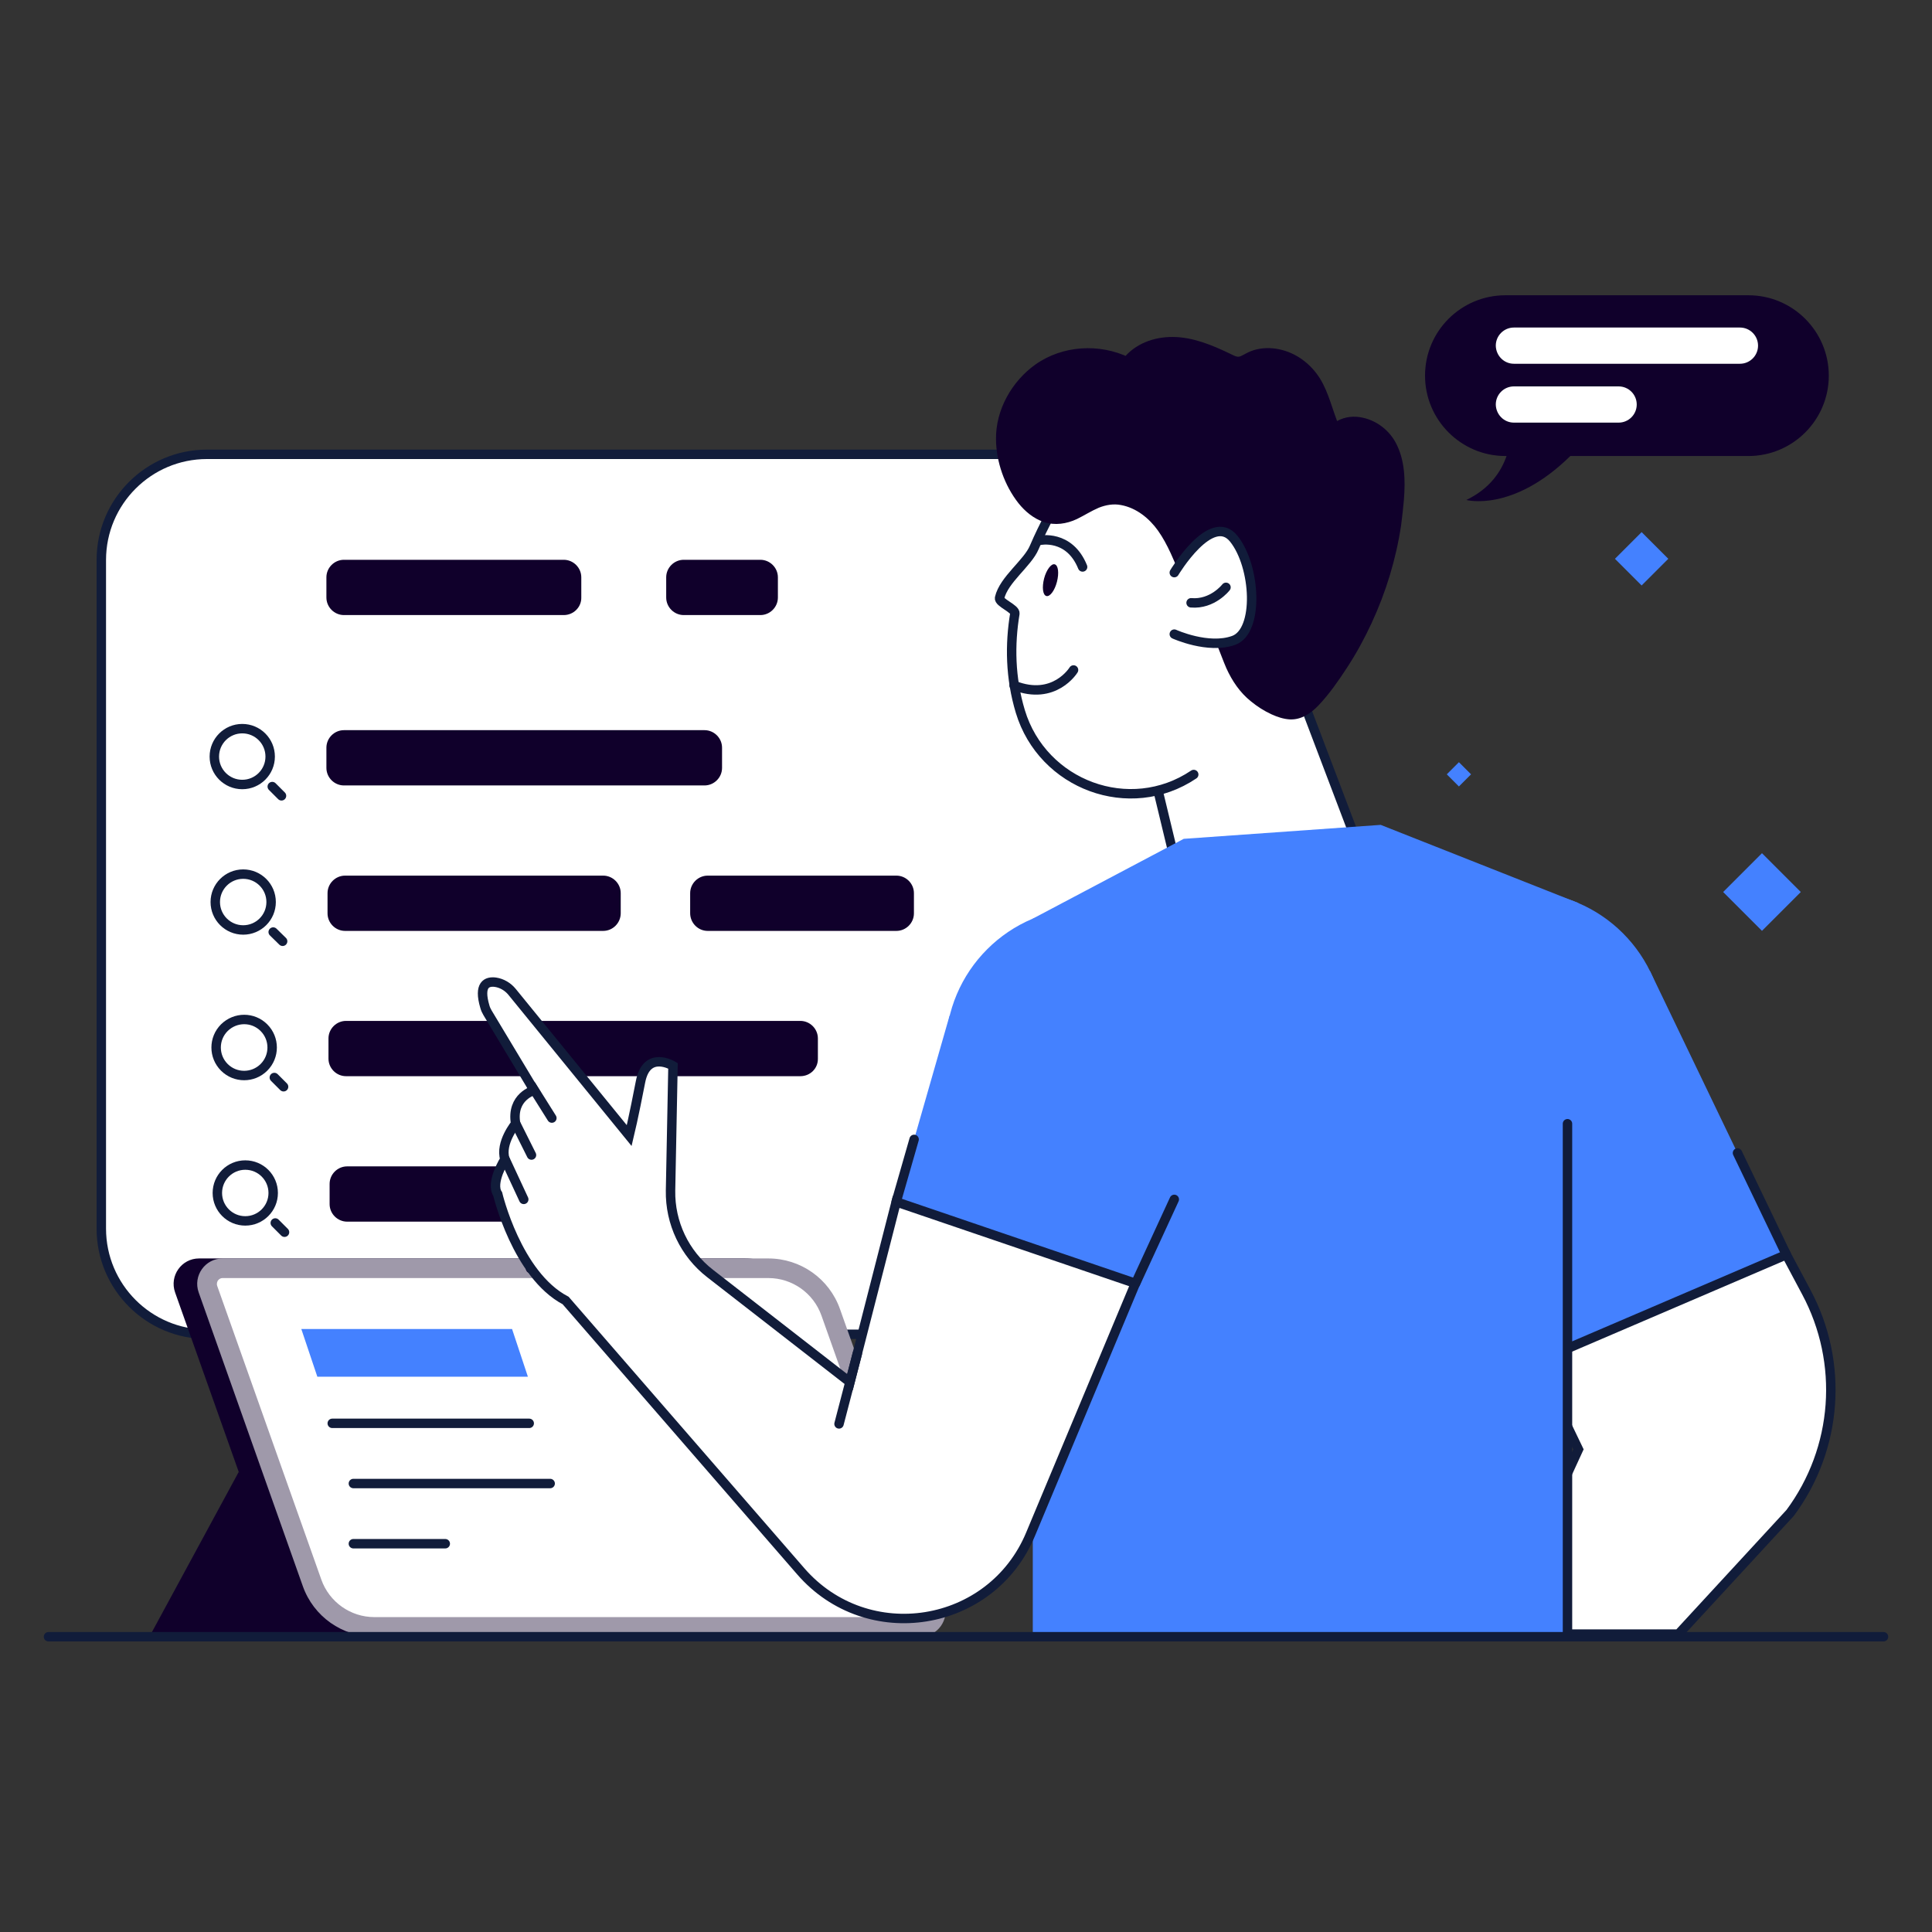
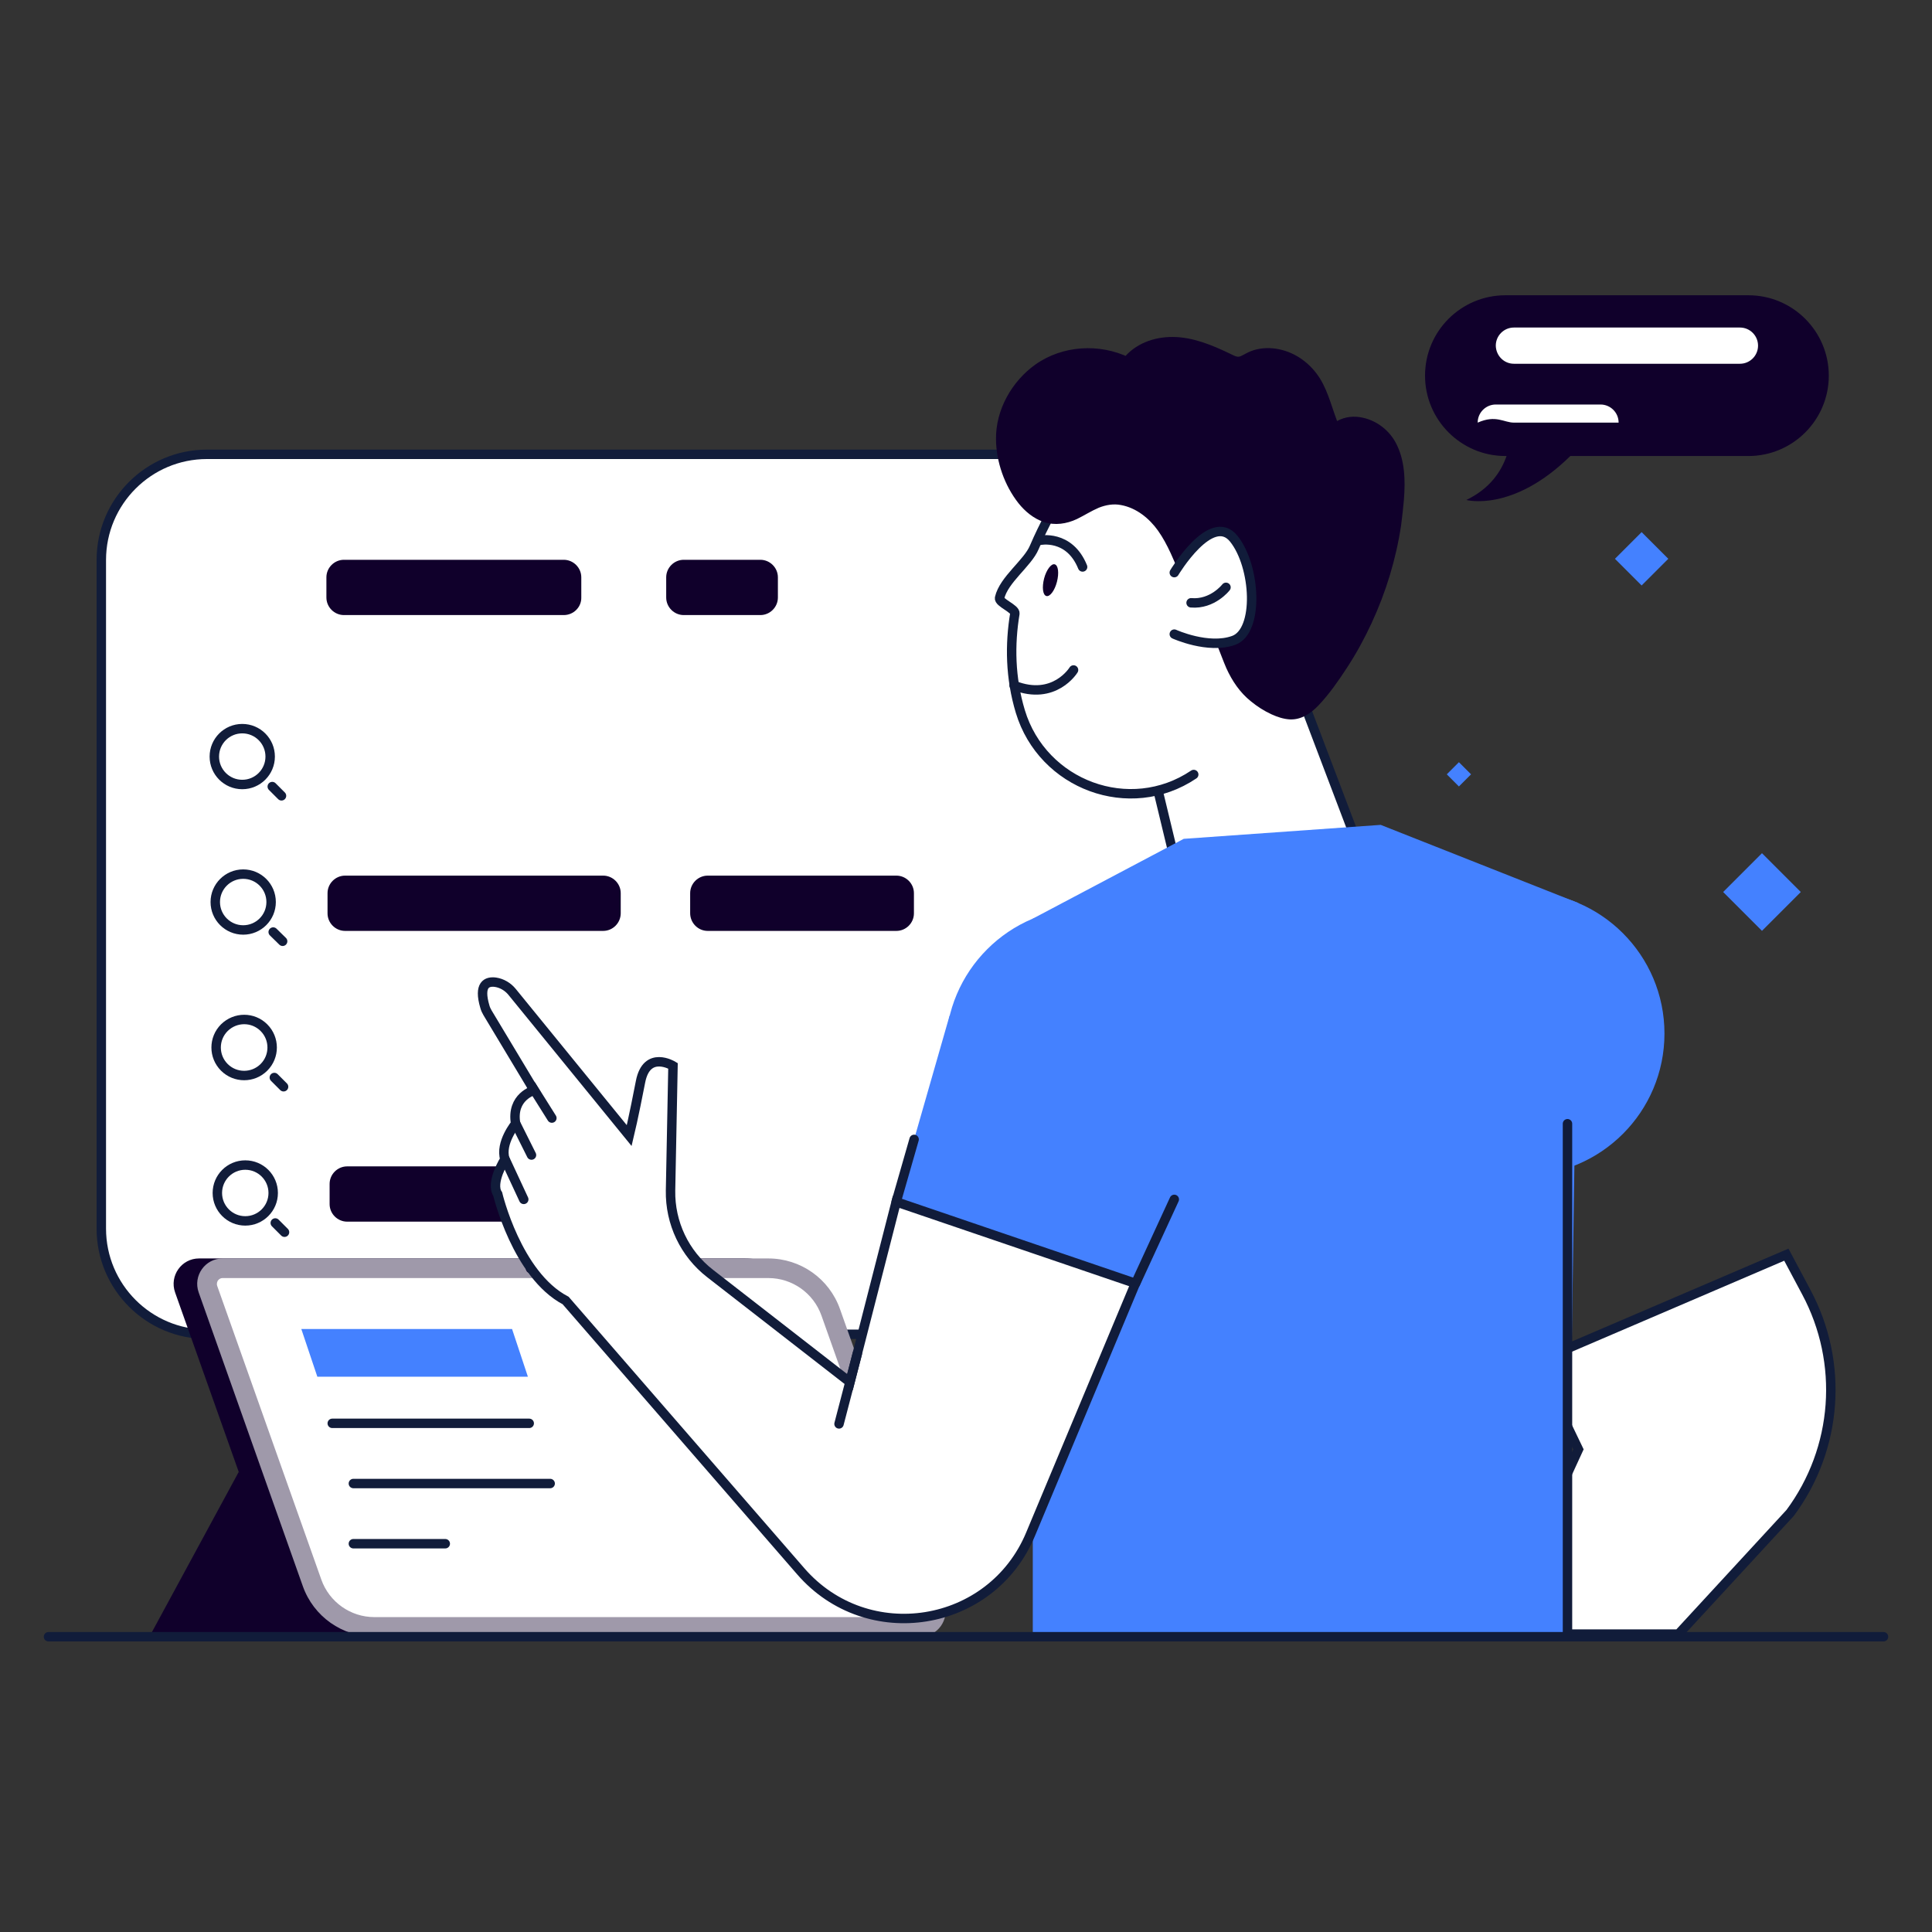
<svg xmlns="http://www.w3.org/2000/svg" version="1.1" id="Graphics" x="0px" y="0px" viewBox="0 0 1024 1024" style="enable-background:new 0 0 1024 1024;" xml:space="preserve">
  <rect x="0" y="0" width="1024" height="1024" fill="#333333" stroke="none" />
  <style type="text/css">
	.st0{fill:#FFFFFF;}
	.st1{fill:none;stroke:#111C3A;stroke-width:5;stroke-linecap:round;stroke-miterlimit:10;}
	.st2{fill:#4481FF;}
	.st3{fill:#10002B;}
	.st4{fill:#9F99AA;}
</style>
  <g>
    <path class="st0" d="M611.6,707.2H109.7c-30.9,0-56-25.1-56-56V296.8c0-30.9,25.1-56,56-56h501.9c30.9,0,56,25.1,56,56v354.4   C667.5,682.1,642.5,707.2,611.6,707.2z" />
    <path class="st1" d="M611.6,707.2H109.7c-30.9,0-56-25.1-56-56V296.8c0-30.9,25.1-56,56-56h501.9c30.9,0,56,25.1,56,56v354.4   C667.5,682.1,642.5,707.2,611.6,707.2z" />
    <rect x="768.7" y="405.7" transform="matrix(-0.707 -0.707 0.707 -0.707 1029.892 1247.145)" class="st2" width="9.1" height="9.1" />
    <rect x="919.3" y="458" transform="matrix(-0.707 -0.707 0.707 -0.707 1260.02 1467.112)" class="st2" width="29.1" height="29.1" />
    <rect x="860.1" y="286.2" transform="matrix(-0.707 -0.707 0.707 -0.707 1275.842 1120.748)" class="st2" width="20" height="20" />
    <g>
      <circle class="st1" cx="128.4" cy="401" r="14.8" />
      <line class="st1" x1="144.3" y1="416.9" x2="149.2" y2="421.8" />
    </g>
    <g>
      <polygon class="st3" points="126.5,780.2 80,866 198.5,867.5   " />
      <path class="st3" d="M475.1,867.5H186c-17.1,0-32.3-10.7-38-26.8L92.8,685c-3.1-8.8,3.4-18,12.7-18h289.2    c17.1,0,32.3,10.7,38,26.8l55.2,155.7C491,858.3,484.5,867.5,475.1,867.5z" />
      <path class="st4" d="M487.7,867.5H198.5c-17.1,0-32.3-10.7-38-26.8L105.3,685c-3.1-8.8,3.4-18,12.7-18h289.2    c17.1,0,32.3,10.7,38,26.8l55.2,155.7C503.5,858.3,497,867.5,487.7,867.5z" />
      <path class="st0" d="M487.7,857.1c1.4,0,2.1-0.8,2.5-1.3c0.3-0.5,0.8-1.5,0.4-2.8l-55.2-155.7c-4.2-11.9-15.5-19.9-28.1-19.9H118    c-1.4,0-2.1,0.8-2.5,1.3c-0.3,0.5-0.8,1.5-0.4,2.8l55.2,155.7c4.2,11.9,15.5,19.9,28.1,19.9H487.7z" />
      <path class="st3" d="M278.7,672.4c0,1.3,1.1,2.4,2.4,2.4c1.3,0,2.4-1.1,2.4-2.4c0-1.3-1.1-2.4-2.4-2.4    C279.8,670,278.7,671.1,278.7,672.4z" />
      <polygon class="st2" points="168.2,729.7 279.8,729.7 271.4,704.4 159.7,704.4   " />
      <line class="st1" x1="280.5" y1="754.4" x2="176.1" y2="754.4" />
      <line class="st1" x1="291.6" y1="786.3" x2="187.3" y2="786.3" />
      <line class="st1" x1="236" y1="818.2" x2="187.3" y2="818.2" />
    </g>
    <path class="st3" d="M298.8,326H182.3c-5.1,0-9.3-4.2-9.3-9.3V306c0-5.1,4.2-9.3,9.3-9.3h116.5c5.1,0,9.3,4.2,9.3,9.3v10.7   C308.2,321.8,304,326,298.8,326z" />
-     <path class="st3" d="M373.4,416.3H182.3c-5.1,0-9.3-4.2-9.3-9.3v-10.7c0-5.1,4.2-9.3,9.3-9.3h191.1c5.1,0,9.3,4.2,9.3,9.3v10.7   C382.7,412.1,378.5,416.3,373.4,416.3z" />
    <g>
      <circle class="st1" cx="128.9" cy="478.1" r="14.8" />
      <line class="st1" x1="144.8" y1="494" x2="149.8" y2="498.9" />
    </g>
    <path class="st3" d="M319.7,493.4H182.9c-5.1,0-9.3-4.2-9.3-9.3v-10.7c0-5.1,4.2-9.3,9.3-9.3h136.8c5.1,0,9.3,4.2,9.3,9.3V484   C329,489.2,324.8,493.4,319.7,493.4z" />
    <path class="st3" d="M375.1,493.4h100c5.1,0,9.3-4.2,9.3-9.3v-10.7c0-5.1-4.2-9.3-9.3-9.3h-100c-5.1,0-9.3,4.2-9.3,9.3V484   C365.8,489.2,370,493.4,375.1,493.4z" />
    <g>
      <path class="st1" d="M139.9,544.7c5.8,5.8,5.8,15.2,0,21c-5.8,5.8-15.2,5.8-21,0c-5.8-5.8-5.8-15.2,0-21    C124.8,538.9,134.1,538.9,139.9,544.7z" />
      <line class="st1" x1="145.4" y1="571.1" x2="150.3" y2="576" />
    </g>
-     <path class="st3" d="M424.2,570.4H183.4c-5.1,0-9.3-4.2-9.3-9.3v-10.7c0-5.1,4.2-9.3,9.3-9.3h240.8c5.1,0,9.3,4.2,9.3,9.3v10.7   C433.6,566.3,429.4,570.4,424.2,570.4z" />
    <g>
      <circle class="st1" cx="130" cy="632.3" r="14.8" />
      <line class="st1" x1="145.9" y1="648.2" x2="150.8" y2="653.1" />
    </g>
    <path class="st3" d="M300.5,647.5H184c-5.1,0-9.3-4.2-9.3-9.3v-10.7c0-5.1,4.2-9.3,9.3-9.3h116.5c5.1,0,9.3,4.2,9.3,9.3v10.7   C309.8,643.4,305.6,647.5,300.5,647.5z" />
    <path class="st3" d="M403,326h-40.6c-5.1,0-9.3-4.2-9.3-9.3V306c0-5.1,4.2-9.3,9.3-9.3H403c5.1,0,9.3,4.2,9.3,9.3v10.7   C412.3,321.8,408.1,326,403,326z" />
    <g>
      <polygon class="st0" points="601.9,369.8 626.7,472.6 729.1,472.6 675.2,330.6   " />
      <polygon class="st1" points="601.9,369.8 626.7,472.6 729.1,472.6 675.2,330.6   " />
      <circle class="st2" cx="807" cy="547.8" r="75.2" />
-       <polygon class="st2" points="874.6,514.8 946.8,665 814.3,721.8 741.7,585.3   " />
      <path class="st0" d="M814.3,721.8l22.3,46.4l-45,97.9h98l59.2-64.2c25.3-34.1,28.6-79.6,8.6-117L946.8,665L814.3,721.8z" />
      <path class="st1" d="M814.3,721.8l22.3,46.4l-45,97.9h98l59.2-64.2c25.3-34.1,28.6-79.6,8.6-117L946.8,665L814.3,721.8z" />
      <polygon class="st2" points="836.5,478.6 731.8,437.2 627.4,444.6 547.4,486.9 547.4,867.5 830.8,867.5   " />
      <circle class="st2" cx="576.4" cy="556.3" r="75.2" />
      <polygon class="st2" points="503.3,538.3 475,637 601.9,680.2 644.5,587.7   " />
      <path class="st0" d="M475,637l-24.5,95.6L376.4,675c-13.6-10.5-21.3-26.9-21-44l1.3-66.1c0,0-13.9-8.5-17.2,8.4    c-3.7,19.1-6,28.6-6,28.6l-62.1-76.2c-2.2-2.7-5.4-4.6-8.8-5.1c-4.5-0.6-9.1,1.2-5.6,13c0.3,1.1,0.8,2.2,1.4,3.2l24.7,41.1    c0,0-12.3,3.3-9.8,17.7c0,0-8.4,10.1-5.7,18.8c0,0-7.9,12.5-3.8,18.5c0,0,10.1,42.8,36,56.4l124.6,143.5    c35.3,40.7,101.1,30.1,121.8-19.6l55.6-133L475,637z" />
      <path class="st1" d="M475,637l-24.5,95.6L376.4,675c-13.6-10.5-21.3-26.9-21-44l1.3-66.1c0,0-13.9-8.5-17.2,8.4    c-3.7,19.1-6,28.6-6,28.6l-62.1-76.2c-2.2-2.7-5.4-4.6-8.8-5.1c-4.5-0.6-9.1,1.2-5.6,13c0.3,1.1,0.8,2.2,1.4,3.2l24.7,41.1    c0,0-12.3,3.3-9.8,17.7c0,0-8.4,10.1-5.7,18.8c0,0-7.9,12.5-3.8,18.5c0,0,10.1,42.8,36,56.4l124.6,143.5    c35.3,40.7,101.1,30.1,121.8-19.6l55.6-133L475,637z" />
      <line class="st1" x1="281.7" y1="575.4" x2="292.5" y2="592.6" />
      <line class="st1" x1="273.4" y1="595.6" x2="281.7" y2="612.2" />
      <line class="st1" x1="267.7" y1="614.4" x2="277.6" y2="635.7" />
      <line class="st1" x1="454.4" y1="717.5" x2="444.7" y2="754.7" />
      <path class="st0" d="M529.8,317c2.2-9.8,14.9-18.4,18.4-26.8c5-12,10.9-22.3,16.1-30.3c8-12.4,19.5-22,33.2-27.5    c118.7-47.9,84.7,119.6,84.7,119.6l-49.6,58.8c-33.8,22.7-80.1,5.6-91.9-33.4c-5.4-17.9-5.6-35.6-2.9-51.9    C538.3,322.7,529.2,319.6,529.8,317z" />
      <path class="st1" d="M682.2,351.9c0,0,34-167.5-84.7-119.6c-13.6,5.5-25.2,15.2-33.2,27.5c-5.2,8-11,18.4-16.1,30.3    c-3.5,8.4-16.2,17.1-18.4,26.8c-0.6,2.5,8.5,5.7,8.1,8.3c-2.7,16.3-2.5,34,2.9,51.9c11.8,39,58,56.2,91.9,33.4" />
-       <line class="st1" x1="946.8" y1="665" x2="920.9" y2="611.1" />
      <line class="st1" x1="830.8" y1="866.1" x2="830.8" y2="595.6" />
      <line class="st1" x1="601.9" y1="680.2" x2="622.4" y2="635.7" />
      <line class="st1" x1="475" y1="637" x2="484.5" y2="603.9" />
      <path class="st1" d="M569,355.1c0,0-10.1,16.6-31.5,8.2" />
      <path class="st1" d="M551.1,286.4c0,0,15.6-3.4,22.7,14.1" />
      <path class="st3" d="M553.4,306.6c-1.2,4.7-0.7,8.8,1.2,9.3c1.9,0.5,4.4-2.9,5.6-7.5c1.2-4.7,0.7-8.8-1.2-9.3    C557.2,298.6,554.6,302,553.4,306.6z" />
      <g>
        <path class="st3" d="M741.6,264.9c0.9-10.9,0.5-22.7-5.6-31.7c-6.2-9-20.2-13.4-28.4-6.2c-4.9-11.3-6.2-23.4-16-32.2     c-8.1-7.3-20.7-10.3-30.3-5.2c-1.6,0.8-3.1,1.9-4.9,1.9c-1.5,0-2.9-0.6-4.2-1.3c-8.9-4.4-18.3-8.5-28.2-9.2     c-9.9-0.7-20.6,2.5-26.6,10.5c-13.4-6.6-30-6.2-43,1.1c-13,7.2-22.2,21.1-23.6,36c-2,20.5,14.6,56.3,39.4,43.9     c5.5-2.7,10.6-6.4,16.6-7.5c10-1.9,20.3,3.7,26.9,11.5c6.6,7.8,10.3,17.6,14.4,26.9c5.9,13.7,15.6,26.6,20.8,40.4     c4.5,12,8.6,21.3,20.1,28.7c17.4,11.2,24,5.9,35.3-9C725.4,335.1,738.8,300.5,741.6,264.9z" />
      </g>
      <g>
        <g>
          <path class="st3" d="M744.1,264.9c0.8-10.2,0.6-21-4.3-30.2c-4.1-7.7-12-13.1-20.8-13.8c-4.8-0.3-9.5,1.1-13.2,4.3      c1.3,0.2,2.6,0.3,3.9,0.5c-3.5-8.3-5.3-17.3-10.1-25.1c-4.9-7.8-12.7-13.7-21.8-15.5c-4.4-0.9-9-0.8-13.3,0.5      c-2.3,0.7-4.2,1.8-6.3,2.9c-0.9,0.5-1.7,0.7-2.7,0.5c-1.3-0.3-2.5-1.1-3.7-1.6c-9.4-4.5-19.5-8.7-30.1-8.8      c-10.1-0.1-20.3,3.6-26.6,11.8c1.1-0.3,2.3-0.6,3.4-0.9c-15.7-7.6-35.3-6.5-49.7,3.7c-12.5,8.9-21.1,24-20.9,39.6      c0.1,12,4.5,24.5,11.9,33.9c3.5,4.4,8.1,8.2,13.5,10c5.8,1.9,12,1,17.5-1.6c3.9-1.9,7.6-4.3,11.6-6c3.8-1.5,7.8-2.2,11.8-1.4      c8.1,1.5,14.9,7,19.6,13.6c5.3,7.5,8.5,16.2,12.2,24.5c3.8,8.6,8.9,16.6,13.4,24.8c2.2,4,4.3,8.1,6.1,12.3      c1.5,3.7,2.9,7.6,4.5,11.3c3.1,6.8,7.2,12.9,13.1,17.6c3.3,2.7,6.9,5,10.8,6.8c3.1,1.4,6.3,2.5,9.7,2.7      c6.1,0.3,11.2-3.2,15.3-7.5c5.7-6,10.6-13.1,15.1-20c4.9-7.5,9.2-15.4,13-23.6c7.6-16.4,12.9-33.8,15.6-51.7      C743.2,273.9,743.7,269.4,744.1,264.9c0.1-1.3-1.2-2.5-2.5-2.5c-1.4,0-2.4,1.1-2.5,2.5c-1.4,17.3-5.3,34.4-11.5,50.7      c-6.1,16.2-14.6,31.6-24.9,45.5c-2.2,2.9-4.4,5.9-6.9,8.5c-2,2.1-3.8,3.9-6.3,5.2c-0.3,0.1-0.5,0.3-0.8,0.4      c-0.5,0.2-0.2,0.1-0.1,0c-0.1,0.1-0.3,0.1-0.5,0.2c-0.6,0.2-1.2,0.4-1.8,0.5c-0.2,0-0.8,0.1-0.6,0.1c0.2,0-0.5,0-0.6,0.1      c-0.7,0-1.3,0-2,0c-1-0.1-2.6-0.4-3.9-0.9c-1.6-0.5-3.1-1.2-4.6-2c-6.6-3.5-12.4-8.1-16.4-14.5c-4.1-6.4-6.2-13.6-9.2-20.5      c-3.7-8.3-8.5-16.1-13-24c-2.2-4-4.3-8-6.1-12.1c-1.8-4-3.4-8.1-5.3-12.1c-3.7-7.7-8.3-15.3-15.1-20.6      c-6.6-5.2-14.9-8.3-23.4-6.7c-4.3,0.8-8.3,2.9-12.2,5c-3.2,1.7-6.1,3.5-9.5,4.4c-1.5,0.4-2.3,0.5-3.7,0.6c-0.6,0-1.2,0-1.8,0      c-0.8,0-1.1-0.1-1.6-0.2c-1.2-0.2-2.4-0.6-3.6-1c-0.2-0.1-0.3-0.1-0.5-0.2c0.4,0.1,0,0-0.1,0c-0.3-0.1-0.5-0.2-0.8-0.4      c-0.6-0.3-1.2-0.6-1.7-1c-4.3-2.7-7.8-6.9-10.5-11.4c-3-5.1-5-10.4-6.2-16.1c-0.6-2.9-0.9-5-1.1-7.8c-0.1-2.7,0-5.5,0.4-8.2      c1.2-7.4,4.4-14.4,9-20.2c10-12.6,26.3-18.8,42.2-16c4,0.7,7.8,1.9,11.4,3.7c1.3,0.6,2.5,0.2,3.4-0.9c4.8-6.3,13.1-9.1,20.8-9.3      c9.7-0.3,19.1,3.4,27.8,7.5c2.4,1.1,4.8,2.7,7.4,2.9c2.6,0.3,4.8-1,7-2.2c3.5-1.9,7.4-2.5,11.3-2.2c8.2,0.6,15.8,5.3,20.4,12      c5.6,8,7.4,17.8,11.1,26.7c0.7,1.6,2.8,1.4,3.9,0.5c5.3-4.5,13.1-3.2,18.6,0.2c6.9,4.3,10.1,12.3,11.1,20.1      c0.6,5.2,0.5,10.5,0.1,15.7c-0.1,1.3,1.2,2.5,2.5,2.5C743,267.4,744,266.3,744.1,264.9z" />
        </g>
      </g>
      <path class="st0" d="M622.4,303.5c0,0,19.6-32.7,31.5-18c11.8,14.7,13.5,49,0,53.9c-13.5,4.9-31.5-3.3-31.5-3.3V303.5z" />
      <path class="st1" d="M622.4,303.5c0,0,19.6-32.7,31.5-18c11.8,14.7,13.5,49,0,53.9c-13.5,4.9-31.5-3.3-31.5-3.3" />
      <path class="st1" d="M649.8,311.3c0,0-7.1,9.2-18.5,8.2" />
    </g>
    <g>
      <path class="st3" d="M797.9,156.5h128.8c23.5,0,42.6,19.1,42.6,42.6l0,0c0,23.5-19.1,42.6-42.6,42.6h-94.4    c-30.5,30-55.1,23.3-55.1,23.3c12.6-6.1,18.5-15.2,21.3-23.3h-0.6c-23.5,0-42.6-19.1-42.6-42.6l0,0    C755.3,175.5,774.4,156.5,797.9,156.5z" />
      <path class="st0" d="M802.4,192.8h119.8c5.3,0,9.6-4.3,9.6-9.6l0,0c0-5.3-4.3-9.6-9.6-9.6H802.4c-5.3,0-9.6,4.3-9.6,9.6l0,0    C792.9,188.5,797.1,192.8,802.4,192.8z" />
-       <path class="st0" d="M802.4,224h55.5c5.3,0,9.6-4.3,9.6-9.6v0c0-5.3-4.3-9.6-9.6-9.6h-55.5c-5.3,0-9.6,4.3-9.6,9.6v0    C792.9,219.7,797.1,224,802.4,224z" />
+       <path class="st0" d="M802.4,224h55.5v0c0-5.3-4.3-9.6-9.6-9.6h-55.5c-5.3,0-9.6,4.3-9.6,9.6v0    C792.9,219.7,797.1,224,802.4,224z" />
    </g>
    <line class="st1" x1="25.7" y1="867.5" x2="998.3" y2="867.5" />
  </g>
</svg>